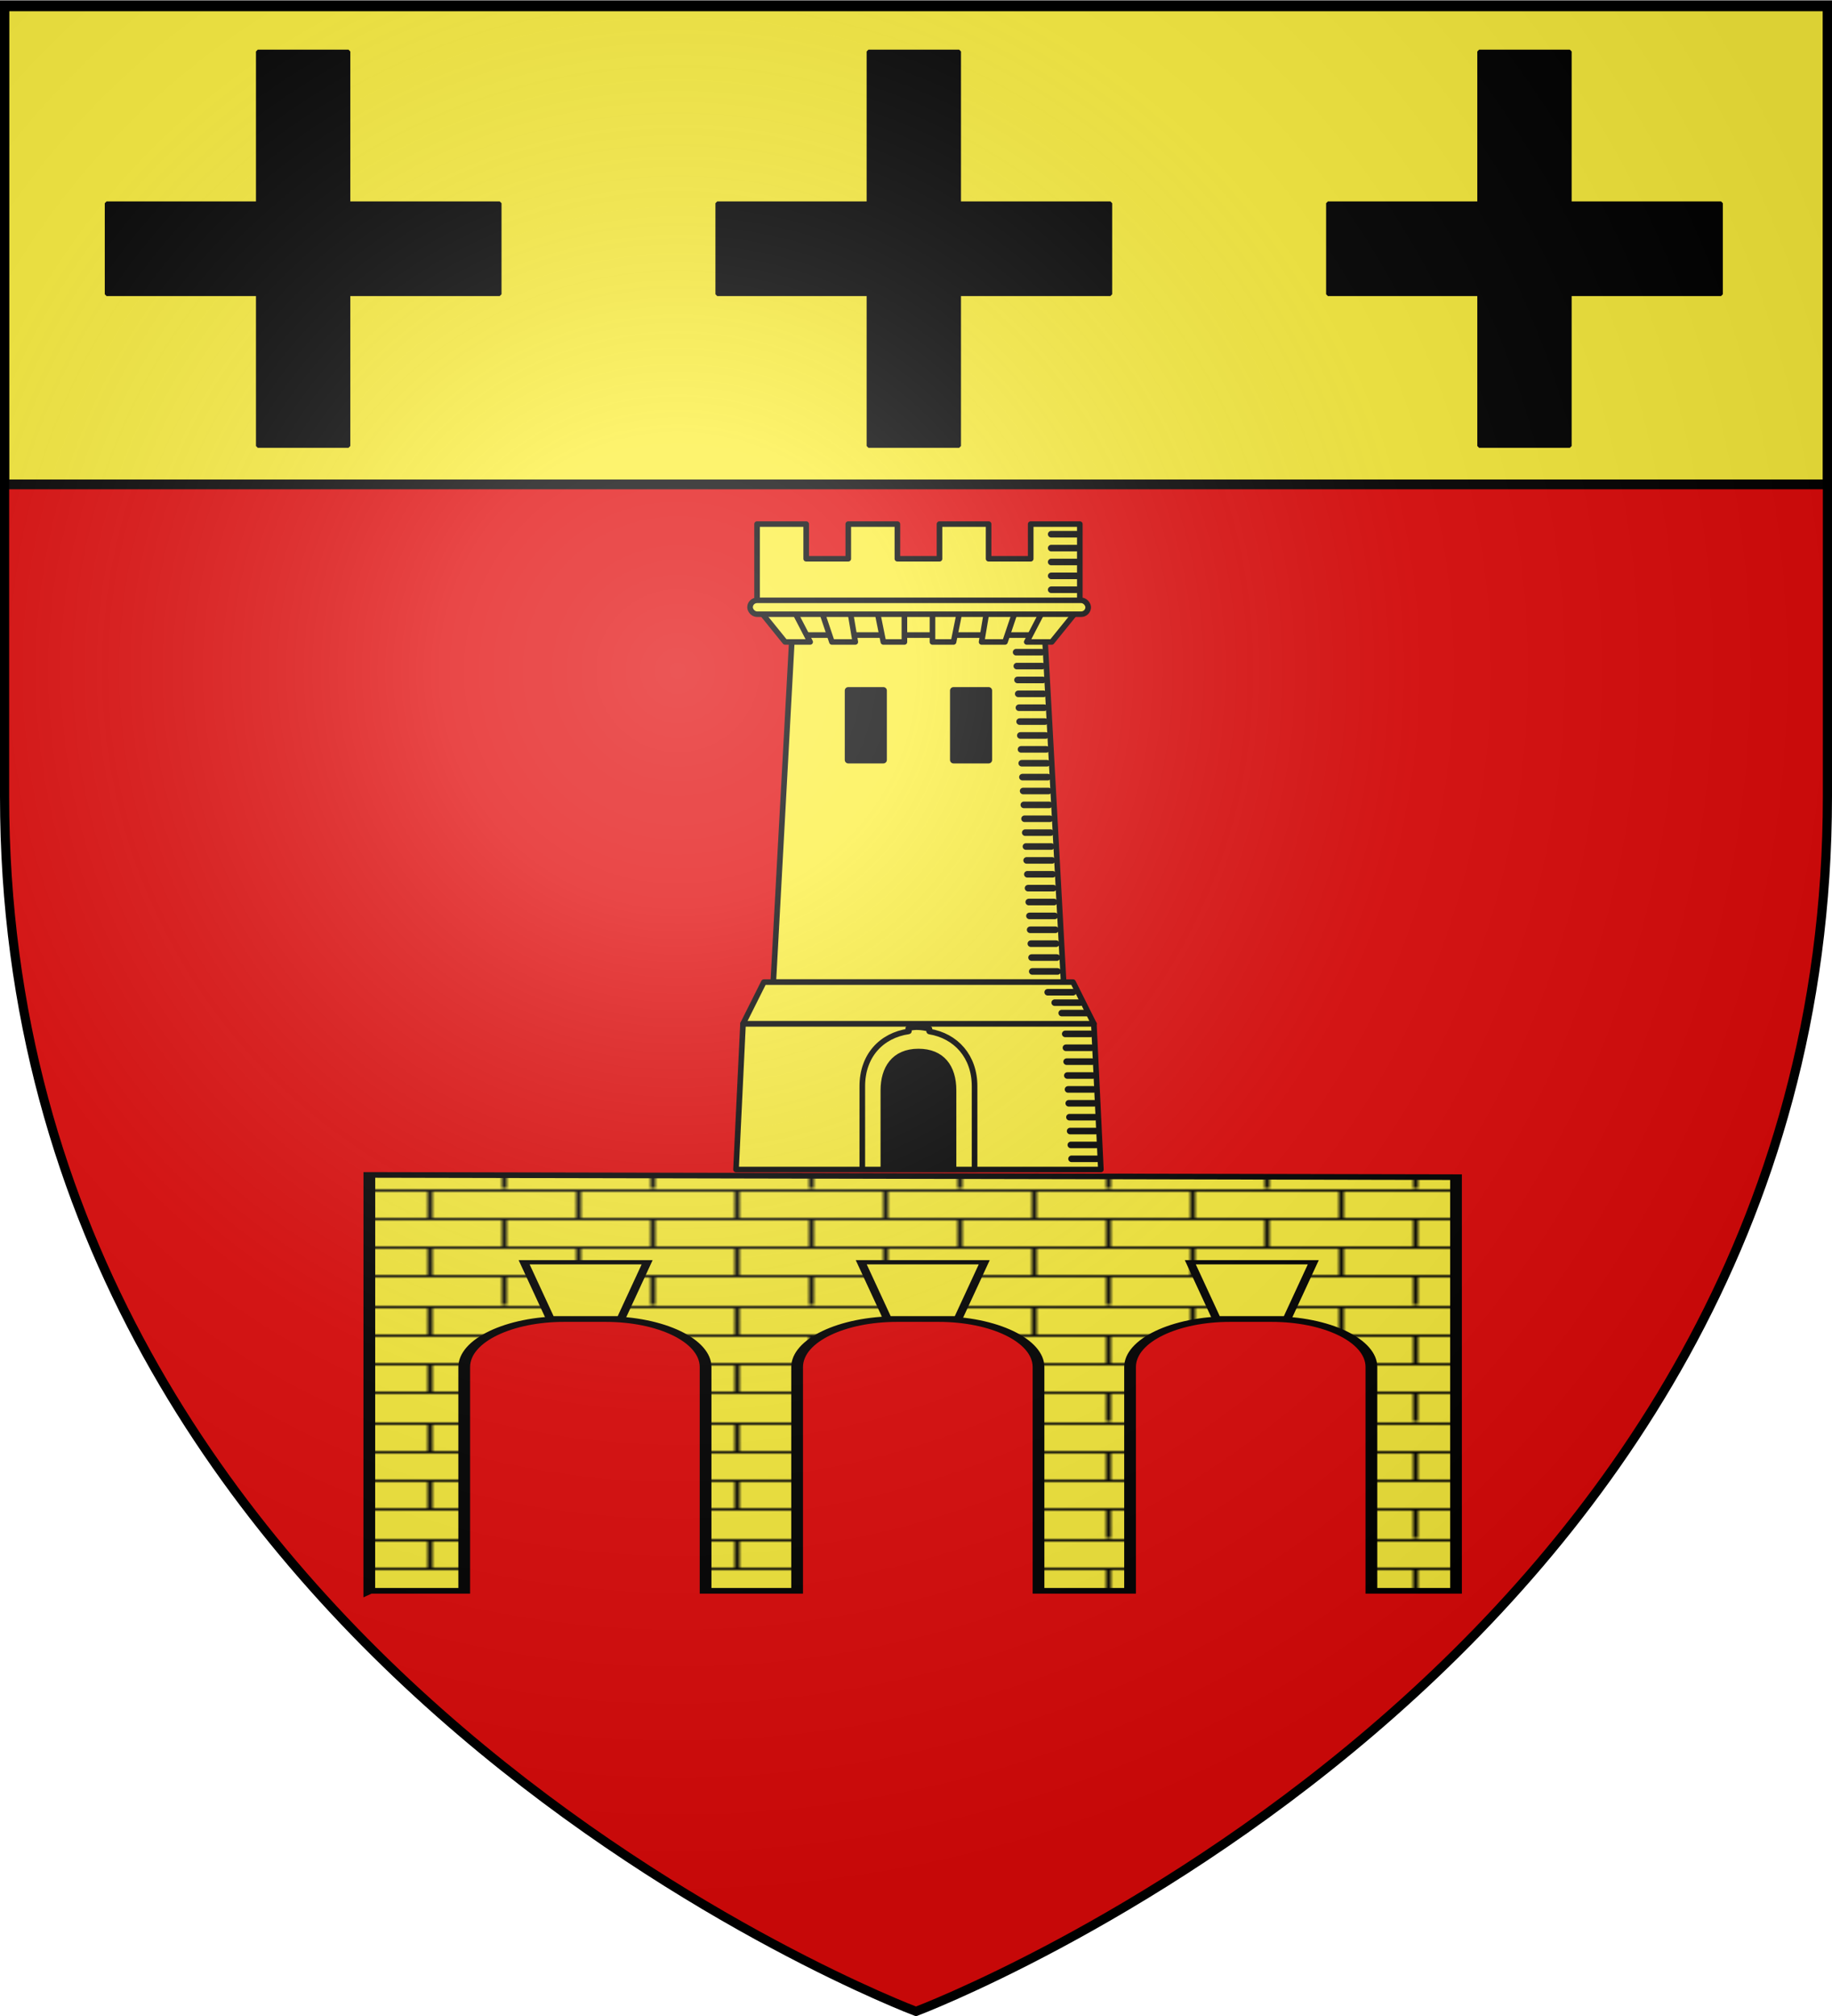
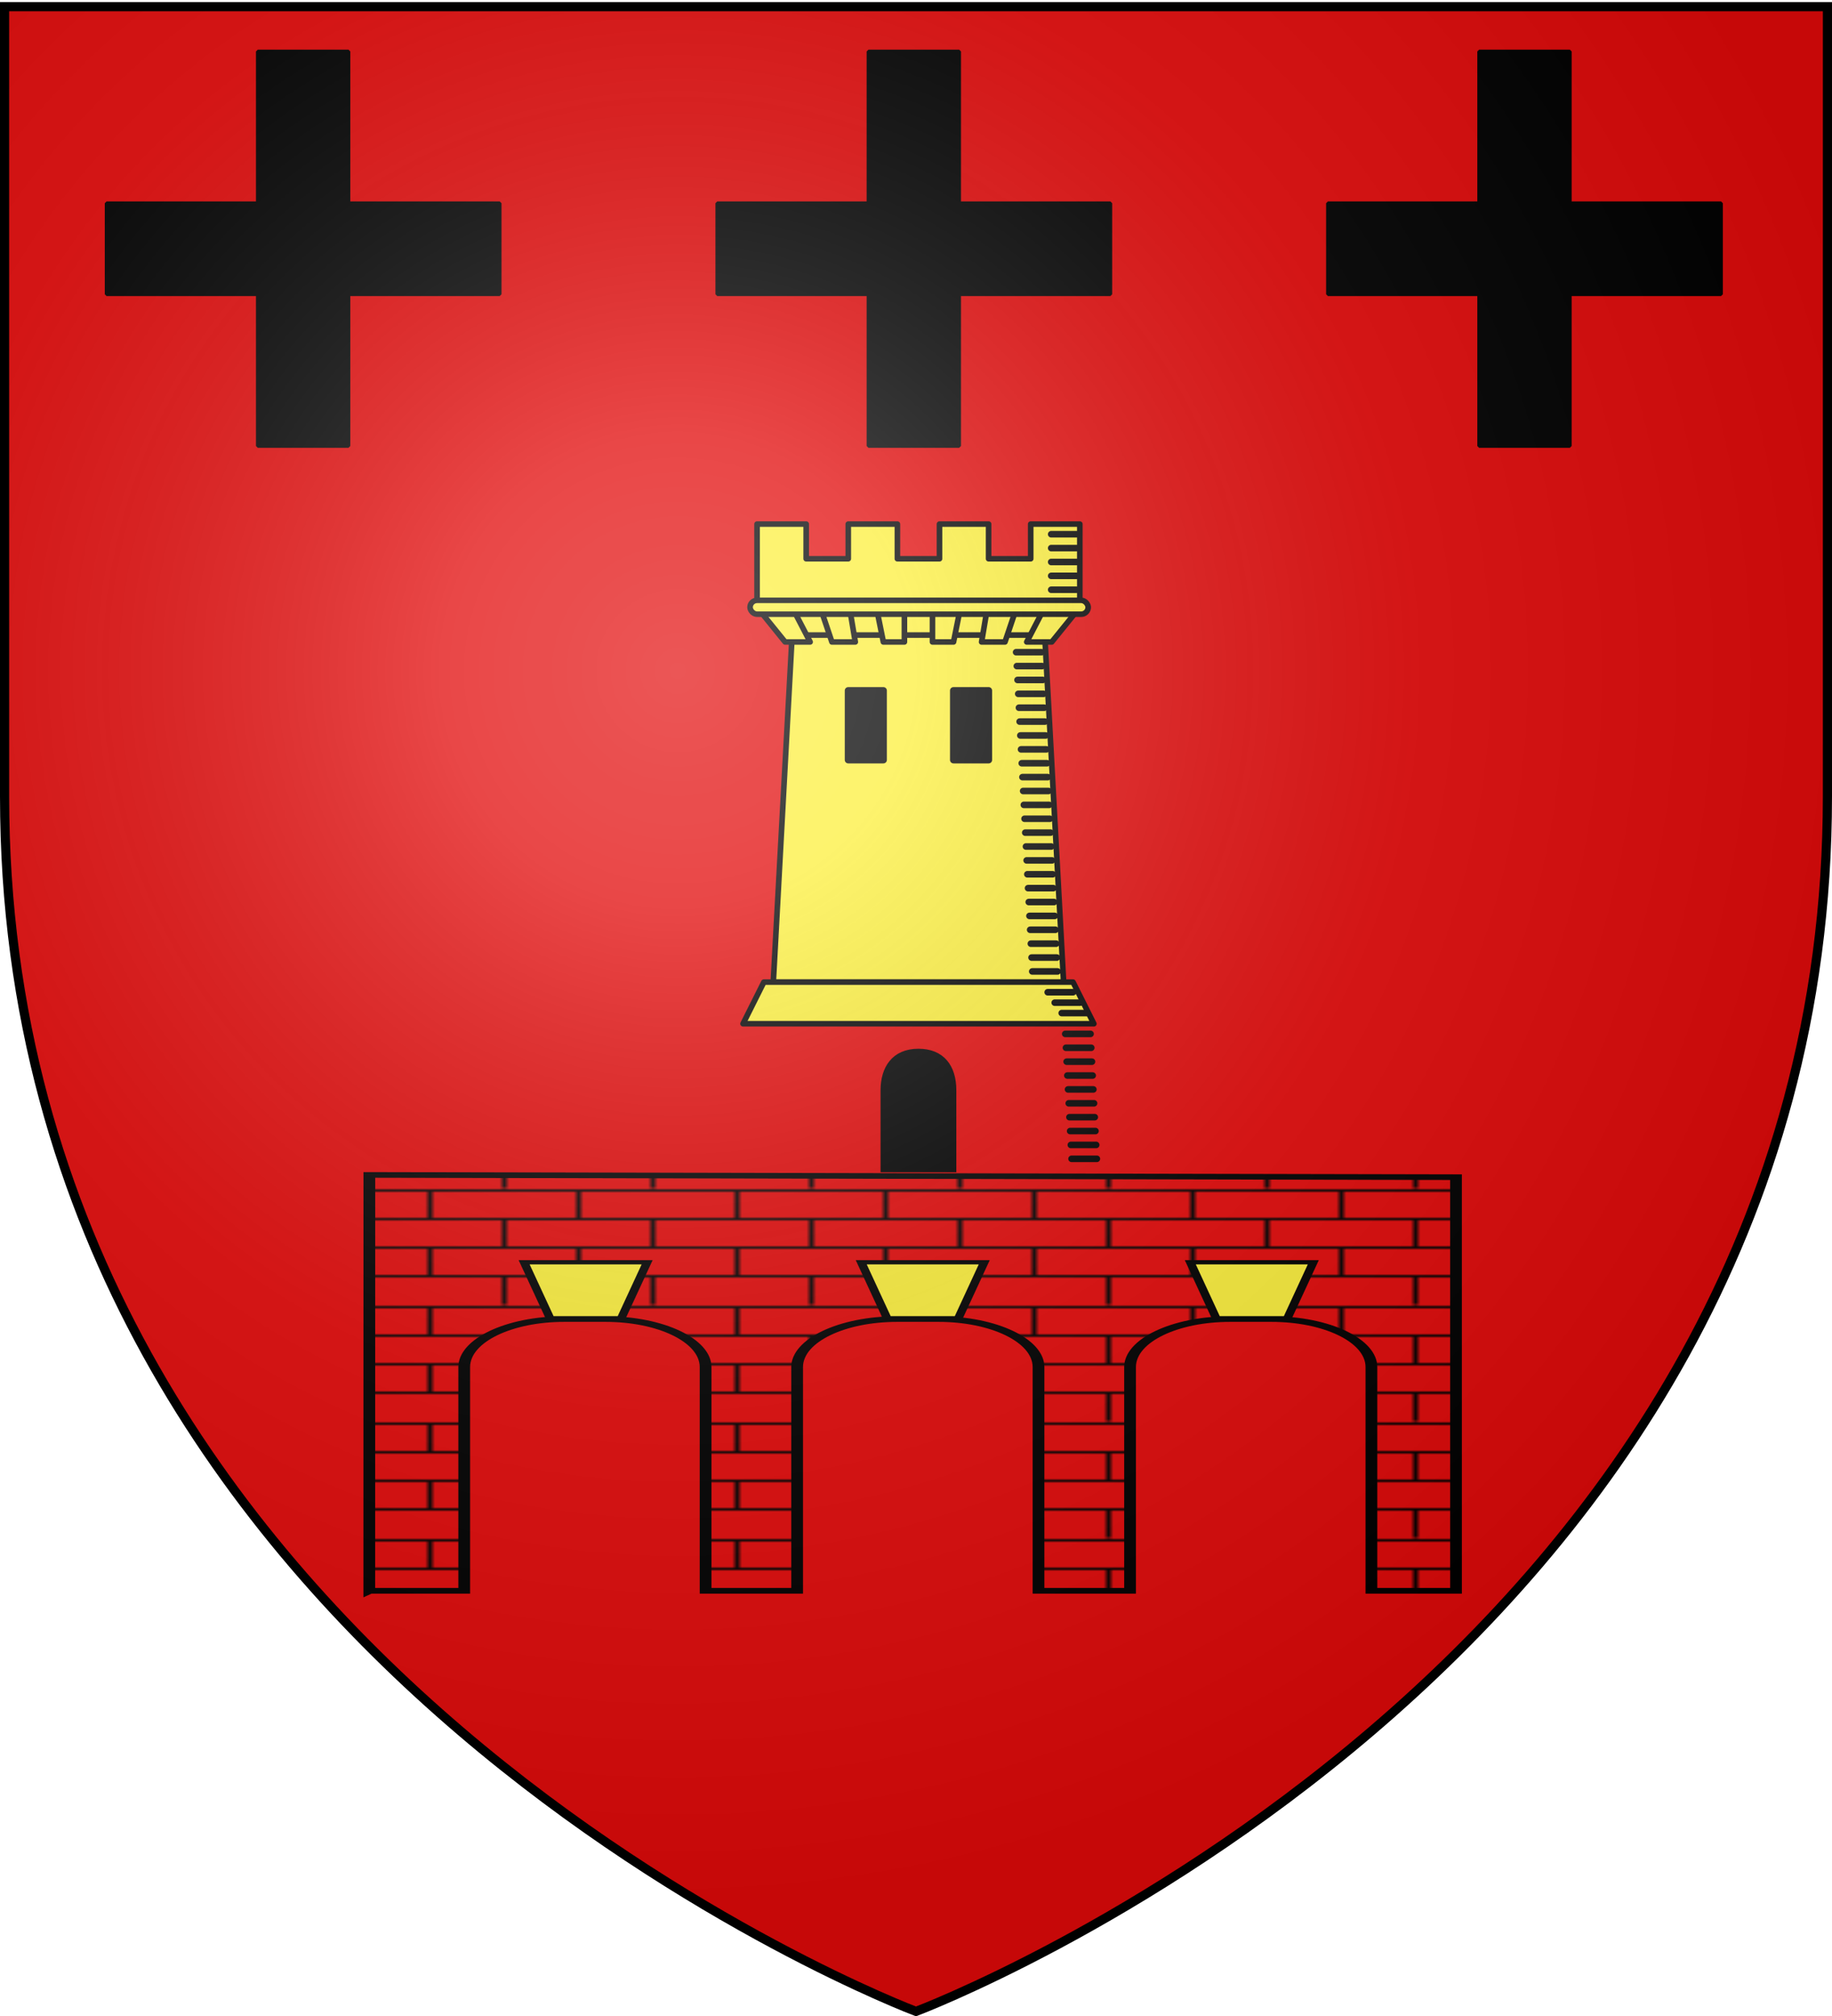
<svg xmlns="http://www.w3.org/2000/svg" xmlns:xlink="http://www.w3.org/1999/xlink" width="600" height="660" version="1.0">
  <desc>Flag of Canton of Valais (Wallis)</desc>
  <defs>
    <radialGradient xlink:href="#a" id="m" cx="221.445" cy="226.331" r="300" fx="221.445" fy="226.331" gradientTransform="matrix(1.353 0 0 1.349 -77.63 -85.747)" gradientUnits="userSpaceOnUse" />
    <linearGradient id="a">
      <stop offset="0" style="stop-color:white;stop-opacity:.314" />
      <stop offset=".19" style="stop-color:white;stop-opacity:.251" />
      <stop offset=".6" style="stop-color:#6b6b6b;stop-opacity:.125" />
      <stop offset="1" style="stop-color:black;stop-opacity:.125" />
    </linearGradient>
    <pattern id="d" width="92" height="48.5" patternTransform="translate(-205 599)" patternUnits="userSpaceOnUse">
      <g style="fill:#000;fill-opacity:1">
        <g style="fill:#000;fill-opacity:1">
          <path d="M-174.5 623.5v12M-144.5 623.5v12M-189.5 611.5v12M-159.5 611.5v12M-129.5 611.5v12M-174.5 599.5v12M-144.5 599.5v12M-204.5 623.5v12M-204.5 599.5v12" style="fill:#000;fill-opacity:1;fill-rule:evenodd;stroke:#000;stroke-width:1;stroke-linecap:butt;stroke-linejoin:miter;stroke-miterlimit:1;stroke-dasharray:none;stroke-opacity:1;display:inline" transform="translate(205 -599)" />
        </g>
        <g style="fill:#000;fill-opacity:1">
          <path d="M-190 635.5v12h1v-12z" style="fill:#000;fill-opacity:1;fill-rule:evenodd;stroke:none;stroke-width:1;stroke-linecap:butt;stroke-linejoin:miter;stroke-miterlimit:1;stroke-opacity:1" transform="translate(205 -599)" />
          <path d="M-160 635.5v12h1v-12zM-130 635.5v12h1v-12z" style="fill:#000;fill-opacity:1;fill-rule:evenodd;stroke:none;stroke-width:1;stroke-linecap:butt;stroke-linejoin:miter;stroke-miterlimit:1;stroke-dasharray:none;stroke-opacity:1;display:inline" transform="translate(205 -599)" />
        </g>
        <g style="fill:#000;fill-opacity:1">
          <path d="M-205 599v1h92v-1h-92M-205 611v1h92v-1h-92M-205 623v1h92v-1h-92M-205 635v1h92v-1h-92" style="fill:#000;fill-opacity:1;fill-rule:evenodd;stroke:none;stroke-width:1;stroke-linecap:butt;stroke-linejoin:miter;stroke-miterlimit:0;stroke-opacity:1;display:inline" transform="translate(205 -599)" />
        </g>
      </g>
    </pattern>
  </defs>
  <g style="display:inline">
    <path d="M300 658.5s298.5-112.32 298.5-397.772V2.176H1.5v258.552C1.5 546.18 300 658.5 300 658.5" style="fill:#e20909;fill-opacity:1;fill-rule:evenodd;stroke:none;stroke-width:1px;stroke-linecap:butt;stroke-linejoin:miter;stroke-opacity:1" />
    <g style="display:inline">
      <path d="M0 0h600v660H0z" style="fill:none;stroke:none" />
    </g>
    <g style="fill:#fcef3c">
-       <path d="M1.496 393.858h597.008v147.008H1.496z" style="fill:#fcef3c;fill-opacity:1;fill-rule:nonzero;stroke:#020000;stroke-width:3;stroke-linecap:butt;stroke-miterlimit:4;stroke-opacity:1;stroke-dasharray:none" transform="matrix(1 0 0 1.067 .004 -418.523)" />
-     </g>
+       </g>
    <g style="fill:#000">
      <path id="b" d="M361.714 402.648v80h-80v48h80v80h48v-80h80v-48h-80v-80z" style="fill:#000;fill-opacity:1;fill-rule:evenodd;stroke:#000;stroke-width:1.92;stroke-linejoin:bevel;stroke-miterlimit:4;stroke-opacity:1;stroke-dasharray:none;stroke-dashoffset:10;display:inline" transform="matrix(.619 0 0 .621 60.526 -233.198)" />
    </g>
    <use xlink:href="#b" id="c" width="600" height="660" x="0" y="0" transform="translate(-200)" />
    <use xlink:href="#c" width="600" height="660" transform="translate(400)" />
    <g style="fill:#fff;stroke:#000;stroke-width:2.37;stroke-miterlimit:4;stroke-opacity:1;stroke-dasharray:none;display:inline">
-       <path stroke="none" d="M89.585 393.784c-.065 56.906.67 47.924.325 80.342l.228 94.042H108.4v-94.042c0-11.138 9.029-20.165 20.165-20.165h8.403c11.138 0 20.167 9.029 20.167 20.165v94.042h18.484v-94.042c0-11.138 9.031-20.165 20.17-20.165h8.4c11.139 0 20.17 9.029 20.17 20.165v94.042h18.484v-94.042c0-11.138 9.029-20.165 20.167-20.165h8.403c11.139 0 20.165 9.029 20.165 20.165v94.042h17.08V394.33z" style="fill:#fcef3c;fill-opacity:1;stroke:none" transform="matrix(1.622 0 0 .779 -24.336 77.77)" />
      <g style="fill:#fcef3c;stroke:#000;stroke-width:2.37;stroke-miterlimit:4;stroke-opacity:1;stroke-dasharray:none;display:inline">
        <path d="m89.246 347.943-.016 174.78s.469-.44.908 0H108.4v-94.041c0-11.139 9.029-20.165 20.165-20.165h8.403c11.138 0 20.167 9.029 20.167 20.165v94.041h18.484v-94.041c0-11.139 9.031-20.165 20.17-20.165h8.4c11.139 0 20.17 9.029 20.17 20.165v94.041h18.484v-94.041c0-11.139 9.029-20.165 20.167-20.165h8.403c11.139 0 20.165 9.029 20.165 20.165v94.041h17.08V348.885z" style="fill:url(#d);fill-opacity:1;stroke:#000;stroke-width:2.37;stroke-miterlimit:4;stroke-opacity:1;stroke-dasharray:none" transform="matrix(1.622 0 0 .779 -23.786 113.6)" />
        <g style="fill:#fff;fill-opacity:1;stroke:#000;stroke-width:2.41;stroke-miterlimit:4;stroke-opacity:1;stroke-dasharray:none">
          <path d="M49.556 200.834h6.433l2.34-10.527H47.215z" style="fill:#fcef3c;fill-opacity:1;stroke:#000;stroke-width:.796;stroke-miterlimit:4;stroke-opacity:1;stroke-dasharray:none" transform="matrix(3.625 0 0 1.741 .504 81.915)" />
          <path d="M80.012 200.571h6.433l2.34-10.527H77.672zM109.742 200.571h6.433l2.34-10.527h-11.113z" style="fill:#fcef3c;fill-opacity:1;stroke:#000;stroke-width:.796;stroke-miterlimit:4;stroke-opacity:1;stroke-dasharray:none" transform="matrix(3.625 0 0 1.741 .504 82.373)" />
        </g>
      </g>
      <g style="fill:#fcef3c">
        <g style="fill:#fcef3c" transform="matrix(2.298 0 0 2.272 64.17 22.92)">
          <path d="m84.972 81.428-2.687 50h41.375l-2.688-50z" style="fill:#fcef3c;fill-rule:evenodd;stroke:#000;stroke-width:.8;stroke-linecap:butt;stroke-linejoin:miter;stroke-miterlimit:4;stroke-opacity:1;stroke-dasharray:none" />
-           <path d="m77.972 137.428-1 21h52l-1-21z" style="fill:#fcef3c;fill-rule:evenodd;stroke:#000;stroke-width:.8;stroke-linecap:butt;stroke-linejoin:round;stroke-miterlimit:4;stroke-opacity:1;stroke-dasharray:none" />
          <path d="M79.972 65.428v12h46v-12h-7v5h-6v-5h-7v5h-6v-5h-7v5h-6v-5z" style="fill:#fcef3c;fill-opacity:1;fill-rule:evenodd;stroke:#000;stroke-width:.8;stroke-linecap:round;stroke-linejoin:round;stroke-miterlimit:4;stroke-opacity:1;stroke-dasharray:none;stroke-dashoffset:0" />
          <path d="m79.972 77.428 5 3.988h36l5-3.988z" style="fill:#fcef3c;fill-opacity:1;fill-rule:evenodd;stroke:#000;stroke-width:.8;stroke-linecap:round;stroke-linejoin:round;stroke-miterlimit:4;stroke-opacity:1;stroke-dasharray:none" />
          <path id="e" d="m79.972 77.416 4 5h3.566l-2.566-5z" style="fill:#fcef3c;fill-rule:evenodd;stroke:#000;stroke-width:.8;stroke-linecap:round;stroke-linejoin:round;stroke-miterlimit:4;stroke-opacity:1;stroke-dasharray:none" />
          <use xlink:href="#e" width="1" height="1" style="fill:#fcef3c" transform="matrix(-1 0 0 1 205.945 0)" />
          <path id="f" d="m88.972 77.416 1.667 5h3.333l-.833-5z" style="fill:#fcef3c;fill-rule:evenodd;stroke:#000;stroke-width:.8;stroke-linecap:round;stroke-linejoin:round;stroke-miterlimit:4;stroke-opacity:1;stroke-dasharray:none" />
          <use xlink:href="#f" width="1" height="1" style="fill:#fcef3c" transform="matrix(-1 0 0 1 205.945 0)" />
          <path id="g" d="M96.972 77.416h4v5h-3z" style="fill:#fcef3c;fill-rule:evenodd;stroke:#000;stroke-width:.8;stroke-linecap:butt;stroke-linejoin:round;stroke-miterlimit:4;stroke-opacity:1;stroke-dasharray:none" />
          <use xlink:href="#g" width="1" height="1" style="fill:#fcef3c" transform="matrix(-1 0 0 1 205.945 0)" />
          <rect width="48.191" height="2" x="78.972" y="76.416" ry="1" style="fill:#fcef3c;fill-opacity:1;fill-rule:evenodd;stroke:#000;stroke-width:.8;stroke-linecap:round;stroke-linejoin:round;stroke-miterlimit:4;stroke-opacity:1;stroke-dasharray:none;stroke-dashoffset:0" />
          <path id="h" d="M92.972 89.416h5v10h-5z" style="fill:#000;fill-opacity:1;fill-rule:evenodd;stroke:#000;stroke-width:1;stroke-linecap:round;stroke-linejoin:round;stroke-miterlimit:4;stroke-opacity:1;stroke-dasharray:none;stroke-dashoffset:0" />
          <use xlink:href="#h" width="1" height="1" x="15" style="fill:#000" />
          <path id="i" d="M121.898 66.89h3.6" style="fill:#fcef3c;stroke:#000;stroke-width:.949px;stroke-linecap:round;stroke-linejoin:miter;stroke-opacity:1" />
          <use xlink:href="#i" width="1" height="1" y="2" style="fill:#fcef3c" />
          <use xlink:href="#i" width="1" height="1" y="4" style="fill:#fcef3c" />
          <use xlink:href="#i" width="1" height="1" y="6" style="fill:#fcef3c" />
          <use xlink:href="#i" width="1" height="1" y="8" style="fill:#fcef3c" />
-           <path d="M101.556 138.084c-.194.016.203.42.014.449-3.865.574-6.598 3.485-6.598 7.895v12h16v-12c0-4.293-2.659-7.255-6.44-7.878-.127-.02.11-.386-.02-.401-1.131-.231-1.977-.34-2.955-.065z" style="fill:#fcef3c;fill-opacity:1;fill-rule:evenodd;stroke:#000;stroke-width:.8;stroke-miterlimit:4;stroke-opacity:1;stroke-dasharray:none" />
          <path d="M97.972 147.022v11.406h10v-11.406c0-3.372-1.648-5.592-5-5.594-3.5 0-5 2.478-5 5.594z" style="fill:#000;fill-opacity:1;fill-rule:evenodd;stroke:#000;stroke-width:.8;stroke-miterlimit:4;stroke-opacity:1;stroke-dasharray:none" />
          <g id="k" style="fill:#fcef3c" transform="translate(-262.028 -409.947)">
            <use xlink:href="#i" id="j" width="1" height="1" x="-5" y="17" style="fill:#fcef3c" transform="translate(262.028 409.947)" />
            <use xlink:href="#j" width="1" height="1" x=".1" y="2" style="fill:#fcef3c" />
            <use xlink:href="#j" width="1" height="1" x=".2" y="4" style="fill:#fcef3c" />
            <use xlink:href="#j" width="1" height="1" x=".3" y="6" style="fill:#fcef3c" />
            <use xlink:href="#j" width="1" height="1" x=".4" y="8" style="fill:#fcef3c" />
          </g>
          <use xlink:href="#k" width="1" height="1" x=".5" y="10" style="fill:#fcef3c" />
          <use xlink:href="#k" width="1" height="1" x="1" y="20" style="fill:#fcef3c" />
          <use xlink:href="#k" width="1" height="1" x="1.5" y="30" style="fill:#fcef3c" />
          <use xlink:href="#k" width="1" height="1" x="2" y="40" style="fill:#fcef3c" />
          <path d="m80.941 131.428-2.969 6h50l-2.968-6H80.94" style="fill:#fcef3c;fill-rule:evenodd;stroke:#000;stroke-width:.8;stroke-linecap:round;stroke-linejoin:round;stroke-miterlimit:4;stroke-opacity:1;stroke-dasharray:none" />
          <use xlink:href="#k" width="1" height="1" x="7" y="55" style="fill:#fcef3c" />
          <use xlink:href="#k" width="1" height="1" x="7.5" y="65" style="fill:#fcef3c" />
          <use xlink:href="#i" id="l" width="1" height="1" x="-.5" y="66" style="fill:#fcef3c" />
          <use xlink:href="#l" width="1" height="1" x="1" y="1.5" style="fill:#fcef3c" />
          <use xlink:href="#l" width="1" height="1" x="2" y="3" style="fill:#fcef3c" />
        </g>
      </g>
    </g>
  </g>
  <path d="M300 658.5s298.5-112.32 298.5-397.772V2.176H1.5v258.552C1.5 546.18 300 658.5 300 658.5" style="opacity:1;fill:url(#m);fill-opacity:1;fill-rule:evenodd;stroke:none;stroke-width:1px;stroke-linecap:butt;stroke-linejoin:miter;stroke-opacity:1" />
  <path d="M300 658.5S1.5 546.18 1.5 260.728V2.176h597v258.552C598.5 546.18 300 658.5 300 658.5z" style="opacity:1;fill:none;fill-opacity:1;fill-rule:evenodd;stroke:#000;stroke-width:3;stroke-linecap:butt;stroke-linejoin:miter;stroke-miterlimit:4;stroke-dasharray:none;stroke-opacity:1" />
</svg>